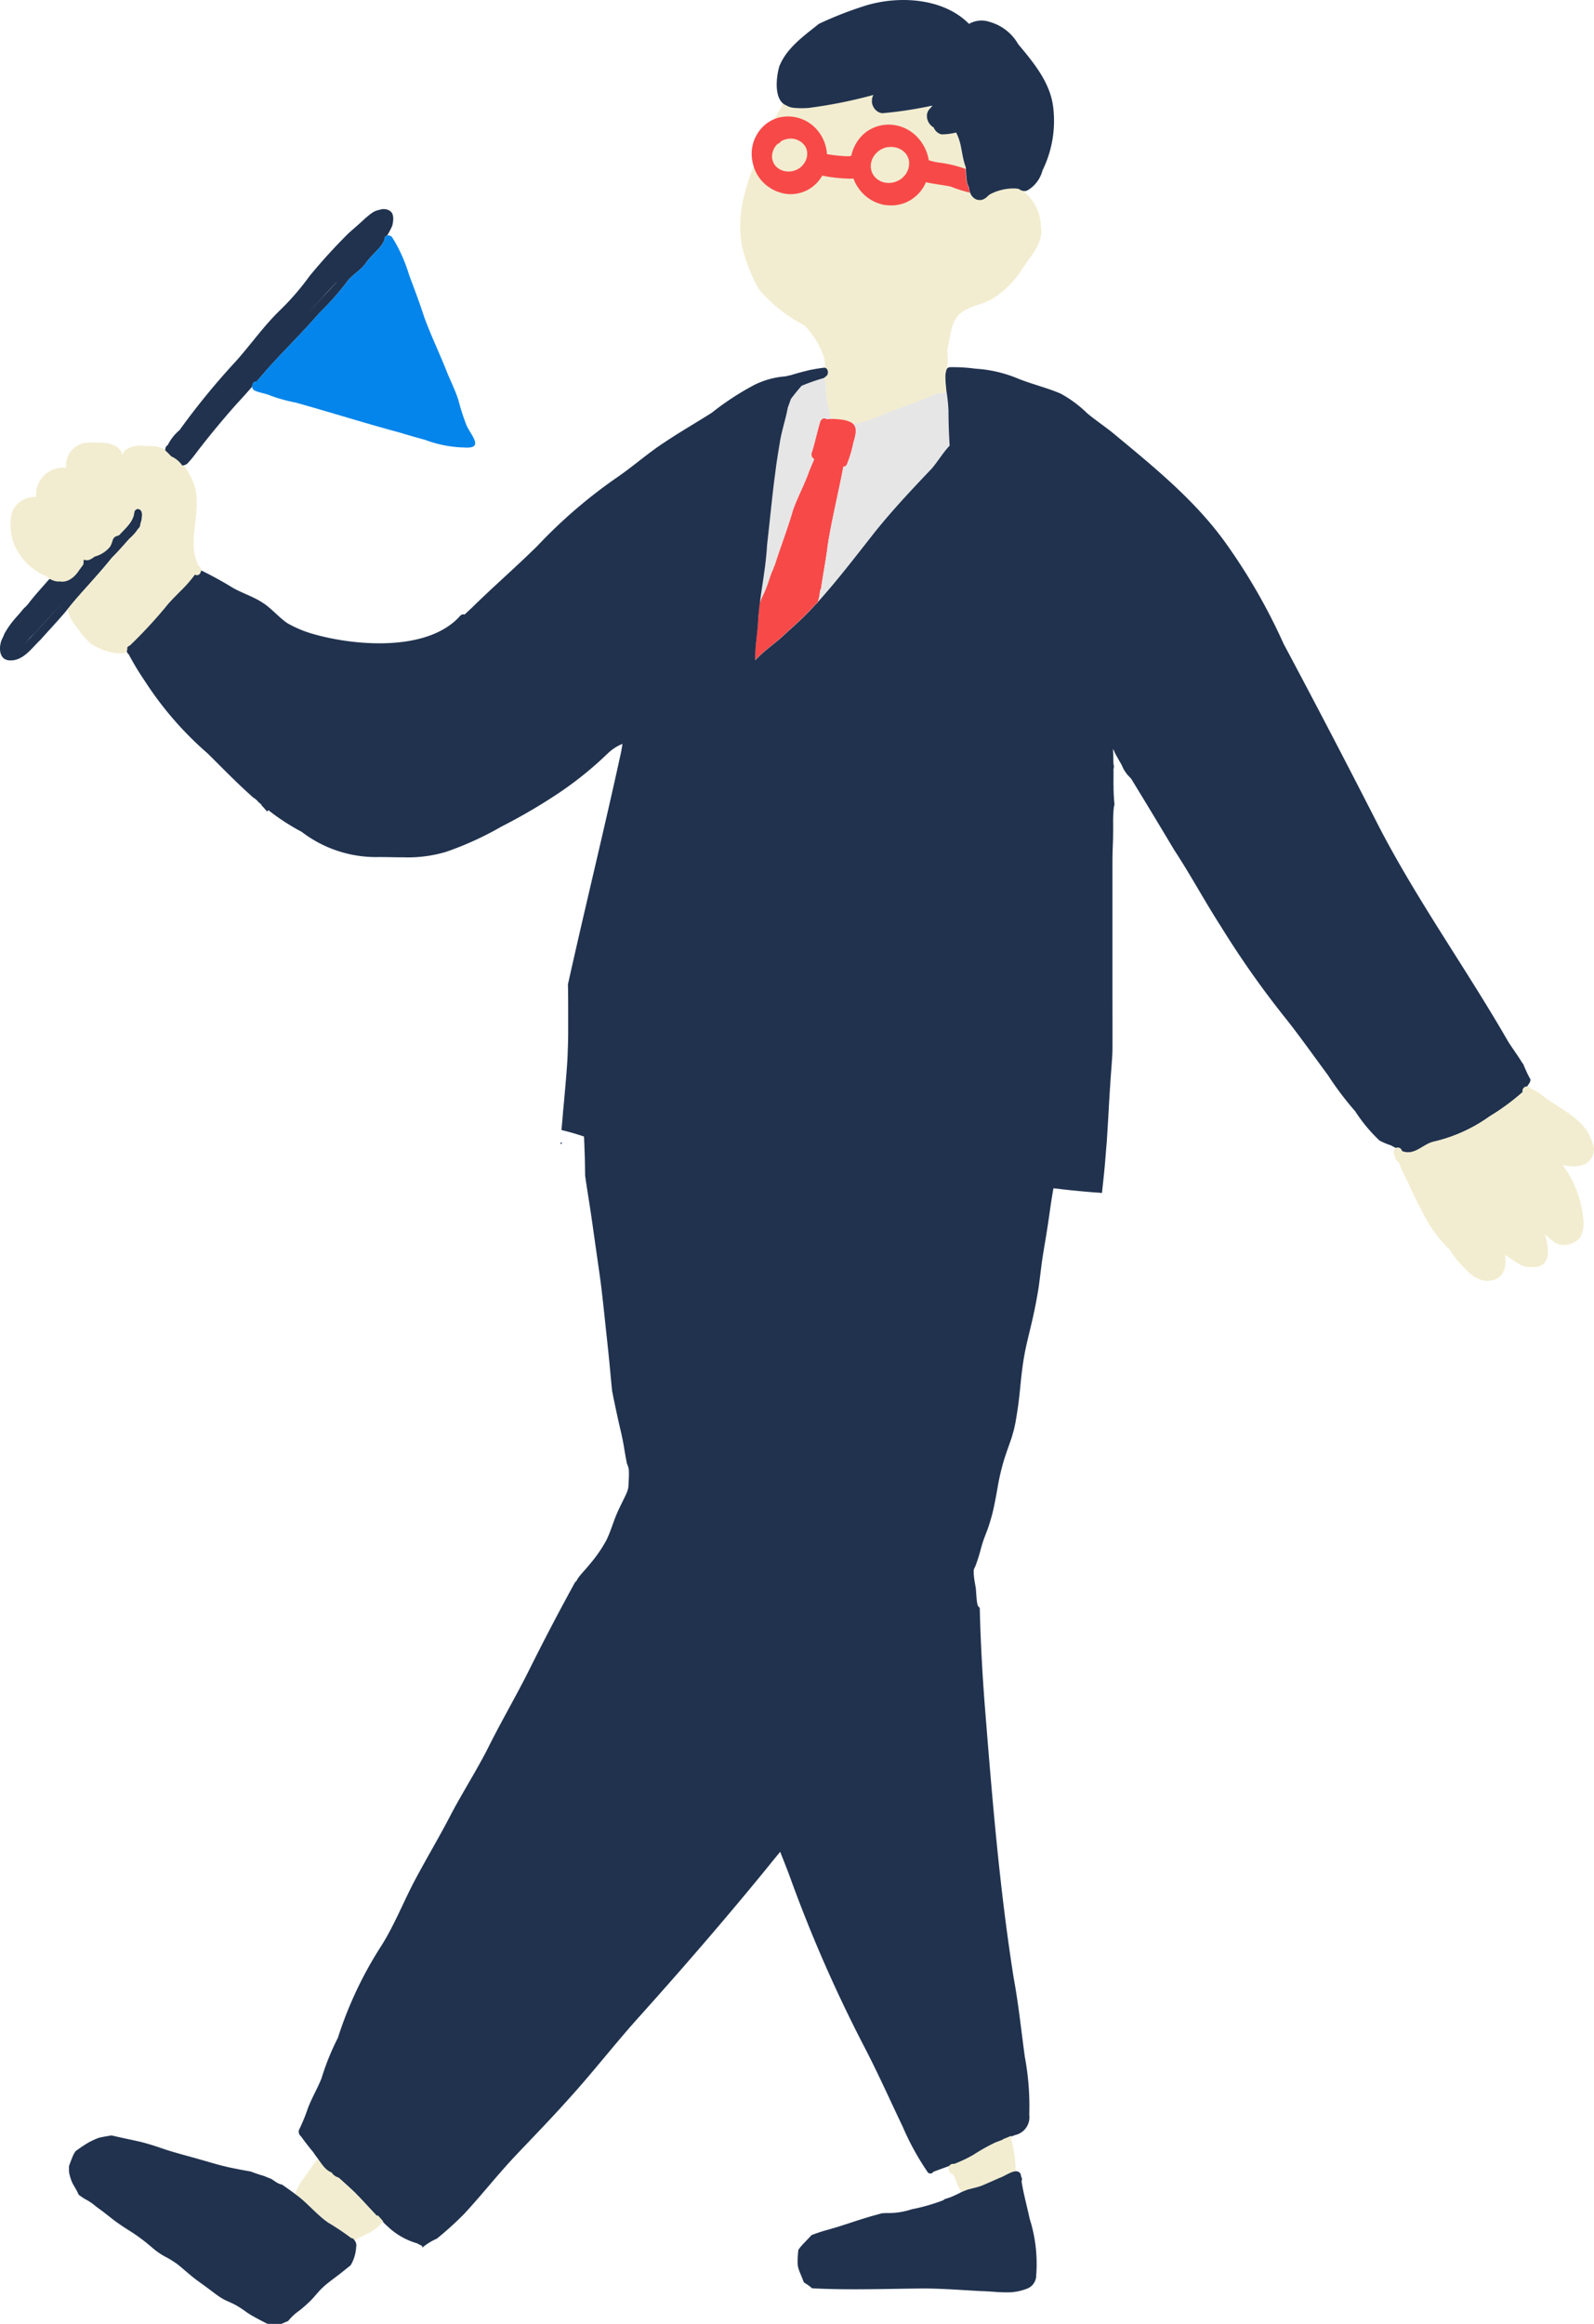
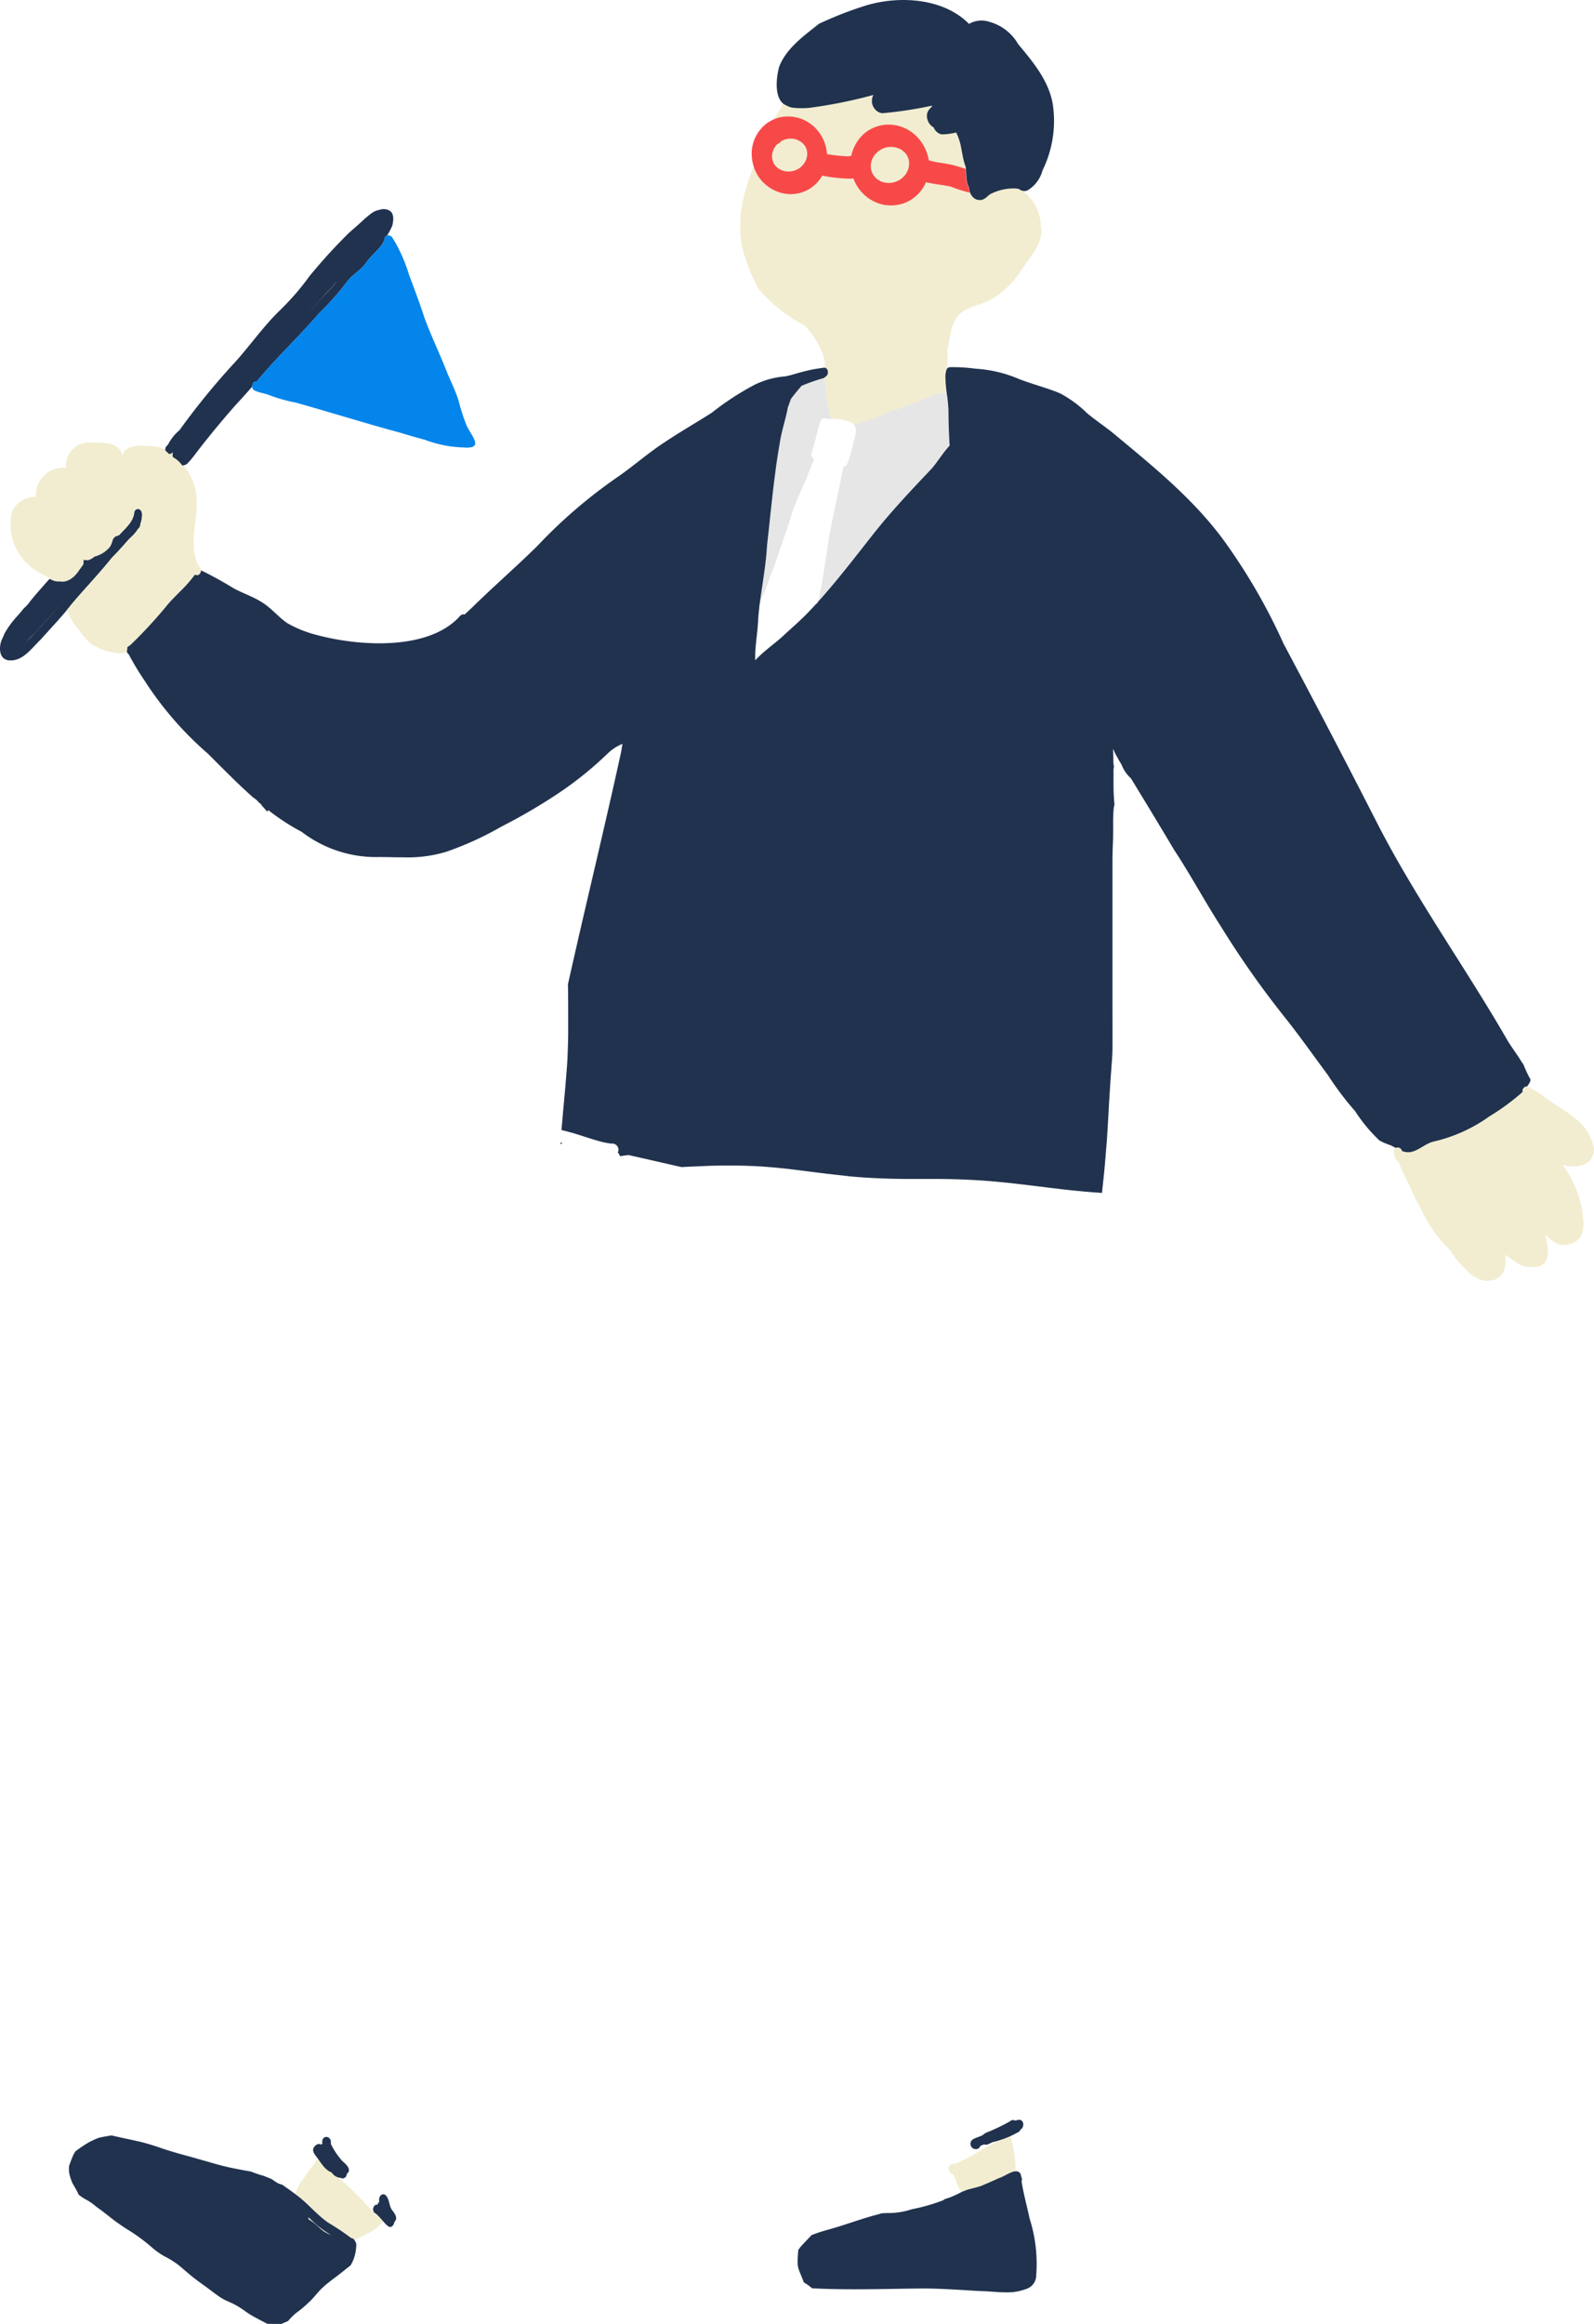
<svg xmlns="http://www.w3.org/2000/svg" width="120.823" height="176.058" viewBox="0 0 120.823 176.058">
  <defs>
    <clipPath id="a">
      <rect width="120.823" height="176.058" fill="none" />
    </clipPath>
  </defs>
  <g transform="translate(0.001 0)">
    <g transform="translate(-0.001 0)" clip-path="url(#a)">
      <path d="M59.39,29.677c-.167-.007-.335-.02-.5-.035-.8-.074-1.6-.223-2.386-.351a1.175,1.175,0,0,1-.62-.6h0a.436.436,0,0,1-.024-.052h0l.007-.013.007-.01h0c-.009-.085-.018-.168-.026-.252a1.613,1.613,0,0,0-.043-.343.347.347,0,0,0-.069-.135h0c0-.042,0-.085,0-.127a.284.284,0,0,0,.045-.038.256.256,0,0,0,.039-.047.281.281,0,0,0,.081-.055.413.413,0,0,0,.008-.54.262.262,0,0,0-.149-.08,2.487,2.487,0,0,0-.131-1.011A6.61,6.61,0,0,0,54.241,23.8a11.556,11.556,0,0,1-3.5-2.775,13.8,13.8,0,0,1-1.254-3.206,9.082,9.082,0,0,1,.15-3.8,15.409,15.409,0,0,1,.75-2.321c.335-.845.711-1.673,1.043-2.523.139-.243.315-.634.523-1.038v0a6.113,6.113,0,0,1,.533-.883.754.754,0,0,1,.086-.319.647.647,0,0,0,.053.044.875.875,0,0,0,.183.111h0l.015,0a1.333,1.333,0,0,0,.479.183,6.207,6.207,0,0,0,1.248.023,36.049,36.049,0,0,0,4.9-.982h0a.86.86,0,0,0-.051.1.411.411,0,0,0-.019.052.893.893,0,0,0-.03.108.913.913,0,0,0-.014.11h0c0,.018,0,.038,0,.056a.91.91,0,0,0,.024.207,1.016,1.016,0,0,0,.257.482.843.843,0,0,0,.52.263,30.917,30.917,0,0,0,3.477-.512l.2.074h0c-.022.023-.043.043-.064.066l-.011.011a.8.8,0,0,1,.091-.07h0a.762.762,0,0,0-.322.512v0c0,.014,0,.03-.007.044v0c0,.015,0,.031,0,.045h0v.049a.9.9,0,0,0,.023.2.949.949,0,0,0,.065.2.987.987,0,0,0,.171.262.933.933,0,0,0,.177.151c.022.015.044.028.067.041h0c.008.017.017.034.026.05a.366.366,0,0,0,.023.041.945.945,0,0,0,.153.2.766.766,0,0,0,.155.123.7.7,0,0,0,.233.1,4.475,4.475,0,0,0,1.112-.14,4,4,0,0,1,.372,1.121c.045.223.084.447.13.67a5.128,5.128,0,0,0,.223.819v0c.008.051.015.1.02.157a9.079,9.079,0,0,0,.075.98,1.593,1.593,0,0,0,.043.165c.009.026.019.053.03.078s.023.051.035.076l.013.02c.009.017.019.034.03.051h0a1.61,1.61,0,0,0,.02.166l.01.052h0c0,.016.009.034.013.051h0l.014.051h0c0,.017.01.034.016.05h0l.017.05h0a1.053,1.053,0,0,0,.073.158.863.863,0,0,0,.094.134h0a1.466,1.466,0,0,0,.031.153c.022-.019.04-.038.06-.058a.692.692,0,0,0,.152.1h0a.748.748,0,0,0,.5.053,1.016,1.016,0,0,0,.408-.259,1.088,1.088,0,0,1,.367-.244,3.833,3.833,0,0,1,1.792-.354.987.987,0,0,0,.2.023.638.638,0,0,0,.121.081h0a.64.64,0,0,0,.134.056h0a3.46,3.46,0,0,1,1.443,2.745c.239,1.305-.857,2.311-1.483,3.332a7.149,7.149,0,0,1-2.2,2.159,5.692,5.692,0,0,1-1.064.445,4.619,4.619,0,0,0-1.26.575c-.827.631-.835,1.773-1.052,2.7-.019.066-.038.13-.058.194v0c-.053.169-.115.334-.182.5-.175.435-.382.86-.547,1.3a2.423,2.423,0,0,1-.169.293h0a1.165,1.165,0,0,1-.067.1,2.9,2.9,0,0,1-.335.391h0c-.08.08-.165.157-.252.229h0a3.917,3.917,0,0,1-.323.236,4.982,4.982,0,0,1-.713.389,6.446,6.446,0,0,1-.654.247,6.336,6.336,0,0,1-1.946.28c-.15,0-.3,0-.451-.011" transform="translate(6.755 0.866)" fill="#f2edd0" />
      <path d="M66.852,15.079h0a.746.746,0,0,1-.153-.1.64.64,0,0,1-.09-.094h0a.749.749,0,0,1-.094-.134,1.04,1.04,0,0,1-.073-.157h0l-.017-.049h0l-.017-.05h0l-.014-.05h0c0-.017-.008-.034-.013-.051h0l-.01-.052h0a1.6,1.6,0,0,1-.02-.167c-.01-.017-.02-.035-.03-.052l-.013-.02a1.218,1.218,0,0,1-.065-.153h0l-.024-.084c-.007-.026-.014-.053-.018-.082h0a9.06,9.06,0,0,1-.075-.979v0c-.006-.052-.013-.106-.02-.157a5.193,5.193,0,0,1-.223-.819c-.045-.223-.084-.448-.13-.67a4,4,0,0,0-.372-1.121v0a4.469,4.469,0,0,1-1.112.14.767.767,0,0,1-.232-.094.884.884,0,0,1-.155-.123.952.952,0,0,1-.154-.2A.461.461,0,0,1,63.7,9.7c-.009-.017-.017-.033-.025-.05v0h0c-.023-.011-.044-.025-.066-.039a.945.945,0,0,1-.177-.152.971.971,0,0,1-.171-.26A1,1,0,0,1,63.19,9a.913.913,0,0,1-.023-.2v-.05c0-.015,0-.03,0-.045v0c0-.014,0-.03.007-.044v0a.768.768,0,0,1,.318-.512h0l.017-.013c-.012,0-.019.008-.022.013a.452.452,0,0,0-.078.059l-.013.01c.024-.025.049-.05.074-.077h0c.036-.044.077-.089.118-.139-.106.023-.215.045-.324.064a30.82,30.82,0,0,1-3.476.512.849.849,0,0,1-.518-.26,1.032,1.032,0,0,1-.258-.483A.978.978,0,0,1,59,7.618c0-.018,0-.036,0-.056h0a.893.893,0,0,1,.014-.109.648.648,0,0,1,.03-.109c.006-.017.011-.034.019-.052a.759.759,0,0,1,.05-.1v0a35.911,35.911,0,0,1-4.9.983,6.277,6.277,0,0,1-1.247-.02,1.335,1.335,0,0,1-.479-.184h0l-.015,0a.979.979,0,0,1-.183-.11c-.018-.014-.036-.03-.055-.044h0v0c-.649-.587-.47-2.06-.255-2.791.558-1.4,1.865-2.306,3-3.22A27.885,27.885,0,0,1,58.6.4c2.522-.747,5.845-.536,7.759,1.411a1.881,1.881,0,0,1,1.575-.147,3.6,3.6,0,0,1,2.152,1.684c1.126,1.343,2.363,2.827,2.63,4.608a8.509,8.509,0,0,1-.789,4.958,2.47,2.47,0,0,1-1.123,1.5,1.5,1.5,0,0,1-.156.057.675.675,0,0,1-.276-.031.751.751,0,0,1-.135-.056h0a.7.7,0,0,1-.121-.082.913.913,0,0,1-.2-.023,3.834,3.834,0,0,0-1.792.355,1.091,1.091,0,0,0-.367.243,1.015,1.015,0,0,1-.408.259.923.923,0,0,1-.181.019.711.711,0,0,1-.316-.072" transform="translate(7.092 0)" fill="#20324e" />
      <path d="M52.843,9.46a2.374,2.374,0,0,0-.243.059,2.437,2.437,0,0,0-.23.1.181.181,0,0,0-.034.02.767.767,0,0,1-.077.086.69.69,0,0,1-.2.13.7.7,0,0,0-.051.05c-.049.057-.1.117-.141.182s-.061.107-.089.163a1.951,1.951,0,0,0-.075.194c-.014.057-.026.115-.036.173s-.01.106-.014.159,0,.1.008.146.019.1.03.156l.035.11c.016.038.033.075.052.113s.038.065.057.1.069.089.107.135.065.063.1.093.077.06.116.088.075.047.115.068c.072.033.144.063.219.09a1.584,1.584,0,0,0,.2.044c.069.007.136.011.2.016s.153-.009.231-.018.164-.038.246-.06a2.341,2.341,0,0,0,.232-.1c.066-.04.13-.081.193-.126a2.258,2.258,0,0,0,.169-.16,2.337,2.337,0,0,0,.153-.2c.031-.051.057-.1.084-.151s.047-.118.067-.179.028-.123.041-.185c0-.039.01-.078.011-.118,0-.06,0-.121-.007-.181-.007-.036-.011-.075-.017-.111s-.028-.1-.044-.144-.03-.074-.047-.108-.051-.089-.081-.133-.055-.07-.082-.1-.078-.076-.118-.114-.075-.056-.113-.081c-.055-.033-.108-.064-.164-.093L53.5,9.507c-.07-.018-.139-.035-.208-.051s-.143-.014-.214-.016a2.113,2.113,0,0,0-.238.019m7.623.617a1.967,1.967,0,0,0-.3.073c-.04.015-.081.032-.118.049s-.08.036-.117.056c-.057.033-.111.072-.172.106-.02.015-.041.031-.06.048-.06.052-.118.107-.174.165s-.11.139-.16.209-.066.117-.1.179-.051.133-.074.2c-.013.052-.025.108-.036.163s-.01.118-.015.181,0,.1.006.153.015.1.026.151.033.113.051.169l.056.126c.025.04.049.082.075.119s.066.085.1.127.083.082.126.122.081.06.125.091.11.065.169.1.114.045.173.066.144.038.217.052a2.4,2.4,0,0,0,.256.017c.08,0,.159-.009.241-.02s.169-.039.252-.064a2.482,2.482,0,0,0,.262-.119,2.162,2.162,0,0,0,.207-.136c.064-.057.125-.114.185-.175a2.262,2.262,0,0,0,.155-.2c.038-.061.072-.125.1-.188s.05-.127.072-.191.027-.126.039-.189a1.655,1.655,0,0,0,.013-.167c0-.047,0-.093,0-.142s-.017-.1-.025-.157-.034-.115-.055-.169c-.015-.035-.032-.07-.048-.106s-.056-.1-.085-.142-.064-.084-.1-.126-.073-.068-.109-.1-.1-.076-.152-.114-.1-.056-.149-.082a1.836,1.836,0,0,0-.2-.076c-.066-.017-.136-.033-.2-.045s-.165-.018-.248-.02a1.727,1.727,0,0,0-.215.017m-.142,4.4a3.124,3.124,0,0,1-1.6-.725,3.273,3.273,0,0,1-.894-1.3c-.1.009-.191.014-.263.014a11.968,11.968,0,0,1-2.1-.232,2.8,2.8,0,0,1-1.122,1.093c-.05.027-.1.05-.153.074a2.768,2.768,0,0,1-1.527.207,3.083,3.083,0,0,1-1.6-.791,2.93,2.93,0,0,1-.8-1.3,3.22,3.22,0,0,1-.132-.665,2.881,2.881,0,0,1,1.209-2.634.691.691,0,0,1,.067-.04,2.684,2.684,0,0,1,.423-.223,2.442,2.442,0,0,1,.454-.142,2.9,2.9,0,0,1,2.607.761,3.093,3.093,0,0,1,.932,2.032c.022,0,.043.007.065.01a11.551,11.551,0,0,0,1.477.152c.059,0,.121,0,.18-.011a.6.6,0,0,1,.123-.027,3.146,3.146,0,0,1,.68-1.38,3.066,3.066,0,0,1,.446-.422.7.7,0,0,1,.082-.057,2.907,2.907,0,0,1,1.354-.489,2.973,2.973,0,0,1,1.882.468,3.131,3.131,0,0,1,.337.252,3.318,3.318,0,0,1,1.09,1.964,4.182,4.182,0,0,0,.841.189,8.83,8.83,0,0,1,1.958.478,8.779,8.779,0,0,0,.075.98.709.709,0,0,0,.019.082l.024.083a1.037,1.037,0,0,0,.066.155.066.066,0,0,0,.013.02c.009.017.018.034.03.051a1.6,1.6,0,0,0,.02.167l.01.052v0l.014.051v0l.014.05h0c.006.017.011.034.018.05h0c.006.017.011.033.018.05h0a10.391,10.391,0,0,1-1.451-.458c-.623-.136-1.26-.185-1.883-.332a2.841,2.841,0,0,1-.358.621,2.941,2.941,0,0,1-1.043.856c-.035.018-.072.034-.109.051A2.793,2.793,0,0,1,60.7,14.5a2.72,2.72,0,0,1-.374-.025" transform="translate(6.866 1.061)" fill="#f84949" />
      <path d="M55.439,28.183q-.031-.125-.051-.249c-.008-.043-.015-.085-.02-.128a10.294,10.294,0,0,1-.326-1.693.3.3,0,0,1,.009-.1.192.192,0,0,1,.01-.036.233.233,0,0,1,.014-.03h0a.1.1,0,0,1,.014-.024c0,.026,0,.052.009.078a11.849,11.849,0,0,0,.408,2.18Z" transform="translate(7.539 3.551)" fill="#e6e6e6" />
      <path d="M56.876,28.506a23.349,23.349,0,0,1,2.892-1.063c1.089-.4,2.182-.788,3.277-1.157-.083.04-.167.078-.251.116-.11.05-.219.1-.33.144-.07.031-.142.06-.214.089s-.153.064-.23.093l-.148.059-.243.093c-.217.083-.435.163-.654.242l-.3.11-.639.233-.225.084c-.113.042-.225.084-.337.127l-.2.081-.24.1a.2.2,0,0,0-.028.013c-.09.036-.179.074-.267.111-.2.073-.395.149-.595.219-.158.057-.317.11-.476.158a5.244,5.244,0,0,1-.51.13c-.077.014-.155.027-.233.038l-.023,0-.02-.02" transform="translate(7.79 3.601)" fill="#e6e6e6" />
      <path d="M62.463,26.272q.067-.024.133-.044a1.165,1.165,0,0,1,.249-.171l.006,0a.664.664,0,0,1,.064-.032h0a2.038,2.038,0,0,1,.219-.085l.023-.007c.009.069.016.139.025.207l-.016.007-.032.013c-.02.008-.043.015-.064.02l-.033.008h0a.792.792,0,0,1-.078.017c-.022,0-.044.007-.066.01l-.058.006-.034,0-.049,0h-.026a1.962,1.962,0,0,1-.244.047h-.018" transform="translate(8.555 3.552)" fill="#e6e6e6" />
      <path d="M56.252,28.278l-.1-.014c-.213-.014-.43-.036-.645-.04H55.44q-.031-.125-.051-.249c-.009-.043-.015-.085-.022-.127a10.462,10.462,0,0,1-.326-1.693.386.386,0,0,1,.009-.1l.011-.036a.136.136,0,0,1,.013-.03.107.107,0,0,1,.014-.025h0c.158-.26.665-.254.682.128.075-.39.455-.7.662-.216a.3.3,0,0,1,.416.232c.185-.2.54-.308.659.008a.289.289,0,0,1,.119.052.328.328,0,0,1,.109.155c.2-.1.5-.233.653,0a.311.311,0,0,1,.442.182l.008.03c.063.218-.075.37-.232.5-.066.052-.134.1-.194.147-.2.15-.39.3-.582.46-.012.31-.371.423-.571.608a.934.934,0,0,1-.316.224,2.3,2.3,0,0,0-.691-.193" transform="translate(7.539 3.511)" fill="#f2edd0" />
      <path d="M56.984,28.946a.868.868,0,0,0-.184-.124,2.311,2.311,0,0,0-.692-.194l.094-.044a.37.37,0,0,1,.256-.356,1.874,1.874,0,0,0,.192-.076,10.164,10.164,0,0,0,1.31-.8c.067-.044.134-.09.2-.133.176-.117.354-.233.525-.357.124-.089.246-.181.362-.28a.545.545,0,0,1,.325-.164c.325-.014.441.409.257.634a7.942,7.942,0,0,0,.906-.337c.275-.136.757-.449.923-.017.266-.09.522-.2.775-.31.106-.047.21-.094.315-.142l.222-.1.034-.131c.051-.2.1-.4.139-.595s.08-.4.11-.6l.007-.045c.028-.18.056-.409.242-.482.056-.254.1-.485.142-.734.024-.148.034-.332.169-.425a.252.252,0,0,1,.092-.047.339.339,0,0,1,.373.235c.011.036.02.074.028.11a3.583,3.583,0,0,1-.026,1.355l-.022.04a1.582,1.582,0,0,0-.088.633,4.334,4.334,0,0,0-.047.564.379.379,0,0,1-.135.4h0a.291.291,0,0,1-.063.031l-.007,0c-.045.019-.089.044-.138.061-.094.05-.191.1-.287.146l-.141.068h0c-.083.04-.167.078-.251.116-.11.05-.219.1-.33.144-.07.031-.142.06-.214.089s-.153.064-.23.093l-.148.059-.243.093c-.217.083-.435.163-.654.242l-.3.11-.639.233-.225.084c-.113.042-.225.084-.337.127l-.2.081-.24.1a.2.2,0,0,0-.028.013c-.09.036-.179.074-.267.111-.2.073-.395.149-.595.219-.158.057-.316.11-.476.158a5.242,5.242,0,0,1-.511.13c-.077.014-.155.027-.233.038l-.023,0-.02-.02" transform="translate(7.685 3.161)" fill="#f2edd0" />
      <path d="M61.829,26.551c-.252.018-.347-.157-.341-.356a.542.542,0,0,1,.008-.1.685.685,0,0,1,.149-.332c.126-.179.348-.554.561-.633a.2.2,0,0,1,.179.015h0a.3.3,0,0,1,.086.086.648.648,0,0,1,.069.126.4.4,0,0,1-.1.7.584.584,0,0,0-.078.073c-.139.163-.243.42-.459.42a.3.3,0,0,1-.068-.008" transform="translate(8.422 3.441)" fill="#f2edd0" />
      <path d="M62.5,26.664h0a.171.171,0,0,1-.041-.007.211.211,0,0,1-.082-.045.354.354,0,0,1-.117-.189c-.057-.233.107-.523.049-.771a.326.326,0,0,0,0-.033c-.007-.061-.013-.124-.019-.185h0c-.023-.217-.047-.44-.061-.664a4.363,4.363,0,0,1,.041-1.126.5.5,0,0,0,0-.124c-.05-.219.177-.488.4-.38a.4.4,0,0,1,.2-.059.371.371,0,0,1,.229.619,1.913,1.913,0,0,0-.009.227,4.847,4.847,0,0,0,.134.895,1.6,1.6,0,0,0-.089.633c0,.1,0,.2.012.309a.438.438,0,0,0,.007.122q.017.208.041.423v.015c.009.069.016.139.025.207l-.016.007-.032.013c-.02.008-.043.015-.064.02l-.033.008h0A.8.8,0,0,1,63,26.6c-.022,0-.044.007-.066.01l-.058.006-.034,0-.049,0h-.026a2.194,2.194,0,0,1-.244.047H62.5" transform="translate(8.52 3.162)" fill="#f2edd0" />
-       <path d="M50.565,43.1c.02-.281.049-.563.082-.844a1.7,1.7,0,0,1,.04-.327c0-.018.007-.036.009-.055.1-.385.327-.711.454-1.087.218-.5.324-1.024.567-1.507l.011-.016a.378.378,0,0,1,.076-.214c.023-.056.041-.109.059-.166.434-1.354.95-2.68,1.345-4.048.363-1.029.894-1.982,1.248-3.013.115-.28.236-.556.357-.832a.44.44,0,0,1-.06-.069.407.407,0,0,1-.1-.511l0-.007c.225-.7.365-1.427.578-2.133.077-.4.366-.473.534-.331a2.2,2.2,0,0,1,.313-.023h.065c.216,0,.433.025.646.039l.1.014a2.292,2.292,0,0,1,.691.194.849.849,0,0,1,.185.124l.02.02c.281.28.214.725,0,1.427a8.937,8.937,0,0,1-.49,1.638.288.288,0,0,1-.181.155.5.5,0,0,1-.084.019c-.373,1.962-.857,3.908-1.178,5.88-.128,1.093-.348,2.174-.5,3.256a.477.477,0,0,1-.092.238c0,.146-.033.3-.049.424a1.8,1.8,0,0,1-.111.421c-.009.018-.019.036-.03.053s-.023.032-.034.047a.3.3,0,0,1-.089.068h0c-.1.107-.194.213-.293.318s-.2.211-.3.316l-.061.063c-.073.077-.149.152-.225.226-.056.057-.111.111-.168.165-.351.337-.715.661-1.077.988-.086.078-.172.157-.258.238s-.172.158-.257.239c-.574.5-1.2.945-1.741,1.479-.078.075-.153.153-.227.234-.04-1.038.191-2.066.221-3.1" transform="translate(6.895 3.818)" fill="#f84949" />
      <path d="M54.642,41.586c.016-.127.044-.277.049-.424a.478.478,0,0,0,.092-.238c.152-1.084.372-2.164.5-3.256.321-1.973.8-3.918,1.178-5.882a.5.5,0,0,0,.084-.017.293.293,0,0,0,.181-.156,8.936,8.936,0,0,0,.49-1.638c.216-.7.283-1.147,0-1.427l.022,0c.078-.01.157-.024.234-.039a5.216,5.216,0,0,0,.509-.128c.16-.048.319-.1.478-.158.2-.072.4-.148.595-.219.089-.039.177-.076.267-.113l.028-.013.24-.1.2-.081.337-.127.224-.084.64-.233.3-.109q.327-.119.655-.242l.242-.094.149-.058.23-.093.213-.089c.11-.047.221-.1.33-.144.084-.038.168-.077.251-.116h0l.183-.061h0a1.468,1.468,0,0,0,.262-.045h.027l.048,0,.035,0c.019,0,.038,0,.057-.007a.635.635,0,0,0,.067-.009c.026,0,.053-.01.078-.017h0l.033-.008c.02-.007.042-.013.064-.02l.031-.013.017-.007a12.835,12.835,0,0,1,.144,1.411c0,.886.033,1.769.089,2.651-.051.053-.1.107-.148.161-.068.08-.135.16-.2.242h0c-.084.107-.166.216-.247.326-.04.055-.081.109-.121.166-.16.221-.318.443-.489.657-.043.053-.085.107-.13.159l-.581.613c-.193.2-.388.41-.58.616-1.159,1.234-2.3,2.491-3.345,3.824-.675.856-1.344,1.717-2.026,2.567q-.384.478-.774.951c-.175.209-.35.418-.526.625l-.267.31q-.268.309-.542.612a1.8,1.8,0,0,0,.111-.421" transform="translate(7.469 3.577)" fill="#e6e6e6" />
      <path d="M50.921,40.348c.026-.185.053-.37.078-.555s.049-.372.073-.557.042-.372.06-.558c.028-.279.051-.558.066-.84.131-1.121.244-2.244.367-3.365l.055-.482c.036-.321.074-.639.113-.96s.081-.641.125-.958.089-.64.139-.958.1-.637.157-.953c.023-.166.052-.331.086-.5.023-.11.047-.221.073-.329.039-.167.081-.331.124-.5l.136-.529c.03-.118.059-.235.086-.355.042-.176.08-.352.111-.53.08-.217.164-.433.234-.651.1-.13.2-.259.3-.387.068-.084.136-.169.206-.254l.213-.249.092-.106a13.753,13.753,0,0,1,1.592-.562.416.416,0,0,0,.077-.022c0,.017.007.034.01.053a.233.233,0,0,1,.05.044.858.858,0,0,1,.114.478c.008.084.017.167.026.252h0a.178.178,0,0,0-.014.024v0a.116.116,0,0,0-.013.03.152.152,0,0,0-.011.036.291.291,0,0,0-.009.1A10.249,10.249,0,0,0,55.97,27.9c.006.044.013.085.02.128.014.083.032.167.051.249a2.212,2.212,0,0,0-.313.023c-.167-.14-.456-.069-.533.331-.213.706-.352,1.43-.579,2.133v.008a.4.4,0,0,0,.1.509.5.5,0,0,0,.059.07c-.121.275-.241.553-.356.831-.356,1.032-.887,1.985-1.25,3.013-.393,1.369-.911,2.695-1.344,4.048-.019.057-.038.111-.059.167a.373.373,0,0,0-.076.214l-.011.015c-.244.482-.35,1.008-.567,1.508-.127.376-.354.7-.454,1.088l-.01.052c.082-.649.183-1.3.277-1.944" transform="translate(6.937 3.451)" fill="#e6e6e6" />
      <path d="M9.007,34.03a.341.341,0,0,1,.043-.048.182.182,0,0,1,.034-.026l.019-.013c.01,0,.02-.01.031-.014a.135.135,0,0,1,.025-.009l.034-.007.031,0a.339.339,0,0,1,.047,0,.388.388,0,0,1,.11.047l.025.019a.331.331,0,0,1,.051.055l.017.024.016.031c.006.01.009.019.014.03a.593.593,0,0,1,.02.064l.006.028.006.028a.332.332,0,0,1-.069.008,1.8,1.8,0,0,1-.459-.219" transform="translate(1.234 4.645)" fill="#f2edd0" />
      <path d="M4.1,39.25l-.034,0a2.419,2.419,0,0,1-.377-.044l.028-.033.008-.008.03-.035c.04-.044.081-.091.125-.134l.02-.022.02-.019.019-.019a.886.886,0,0,1,.177-.131.139.139,0,0,1,.027-.011l.022-.008a.174.174,0,0,1,.056-.014.141.141,0,0,1,.031,0,.191.191,0,0,1,.1.03.2.2,0,0,1,.033.024A.456.456,0,0,1,4.509,39l.016-.024.017-.023a.581.581,0,0,1,.113-.111.19.19,0,0,1,.033-.023.053.053,0,0,1,.018-.011l.045-.025.013-.006.018-.007.025-.008.027-.006a.073.073,0,0,1,.023,0l.03,0a.222.222,0,0,1,.122.034l.016.01a.109.109,0,0,1,.018.014l.022.022a.159.159,0,0,1,.024.03.268.268,0,0,1,.023.035c.11-.1.217-.211.318-.323.028-.031.055-.061.081-.093s.052-.06.078-.092.061-.078.09-.119.039-.052.056-.078.047-.068.067-.1c.052-.216-.023-.429.143-.589.179-.185.424-.05.525.144a5.2,5.2,0,0,0,1.045-1.082.577.577,0,0,1,.173-.238c.151-.108.35-.083.454-.255.122-.139.271-.113.406-.207.453-.506,1.066-.994,1.121-1.711a.381.381,0,0,1,.044-.1c.006.017.011.033.016.05a1.65,1.65,0,0,1-.027.628A2.06,2.06,0,0,1,8.42,36.187c-.049.015-.1.028-.15.04-.035.081-.074.16-.114.24h0a2.43,2.43,0,0,1-.972,1.07,1.328,1.328,0,0,1-1.036.075,2.519,2.519,0,0,1-1,1.358,1.819,1.819,0,0,1-.274.148h0a1.78,1.78,0,0,1-.175.064,1.62,1.62,0,0,1-.483.074c-.036,0-.075,0-.113,0" transform="translate(0.506 4.663)" fill="#f2edd0" />
      <path d="M4.317,40.279a.289.289,0,0,1-.011-.042c-.043-.151-.081-.306-.113-.46-.024-.117-.045-.234-.064-.354a7.373,7.373,0,0,1-.075-.741c0-.118-.008-.236-.007-.354a.669.669,0,0,1,.025-.094l.026-.013.022-.008a.265.265,0,0,1,.056-.014.15.15,0,0,1,.032,0,.2.2,0,0,1,.1.028.22.22,0,0,1,.033.024.449.449,0,0,1,.117.179l.017-.025.016-.023a.587.587,0,0,1,.114-.111.338.338,0,0,1,.033-.023l.017-.011a.439.439,0,0,1,.045-.024l.013-.006a.433.433,0,0,1-.067.373l0,.033.007.1c.011.157.027.314.048.47h0c.023.166.05.331.084.495l.014.066a6.568,6.568,0,0,0,.179.669l-.166.2c-.09.114-.18.226-.273.337a6.515,6.515,0,0,1-.225-.664" transform="translate(0.554 5.232)" fill="#f2edd0" />
      <path d="M1.015,42.848c-.566-.252-.18-.922.3-1.509.083-.1.168-.2.251-.3s.164-.181.238-.262l.217-.234C2.5,39.9,3.059,39.312,3.584,38.7a.27.27,0,0,1,.424.04c.027-.03.057-.065.09-.1a.392.392,0,0,1,.028-.033l.007-.009.031-.035c.039-.044.081-.091.124-.133A.209.209,0,0,1,4.31,38.4l.019-.018.02-.019a.78.78,0,0,1,.177-.131l.026-.013.023-.008a.235.235,0,0,1,.056-.014.134.134,0,0,1,.031,0,.2.2,0,0,1,.1.028l.033.024a.461.461,0,0,1,.116.179l.017-.025.016-.023a.587.587,0,0,1,.114-.111.339.339,0,0,1,.033-.023l.017-.011.045-.024.014-.006.018-.008.024-.007.027-.007.024,0h.03a.22.22,0,0,1,.122.033l.016.011a.063.063,0,0,1,.018.014c.007.007.015.013.022.02l.024.03a.284.284,0,0,1,.023.036l.008.013a.418.418,0,0,1,.031.065.571.571,0,0,1-.248.573c-.049.067-.1.136-.148.207h0a3.275,3.275,0,0,1-.513.595.781.781,0,0,1-.069.056,16.031,16.031,0,0,0-1.973,2.412c-.291.277-.58.67-1.007.7H1.592a1.543,1.543,0,0,1-.578-.1" transform="translate(0.1 5.23)" fill="#20324e" />
      <path d="M.578,44.856a.5.5,0,0,1-.406-.672.943.943,0,0,1,.039-.548c.032-.1.072-.192.109-.283a6.8,6.8,0,0,1,1.071-1.428L1.5,41.8c.05-.053.1-.114.144-.174a1.5,1.5,0,0,1,.238-.262.53.53,0,0,1,.2-.1c.466-.125.58.659.126.7-.3.346-.584.679-.877,1.026.314-.2.734-.707,1.124-.422.759-.806,1.441-1.666,2.216-2.45a.405.405,0,0,1,0-.1.936.936,0,0,1,.292-.471c.075-.082.155-.163.235-.241l.168-.164h0c.08-.075.158-.149.235-.225.11-.1.217-.211.317-.323q.043-.046.082-.092t.078-.092c.032-.04.061-.08.091-.121.019-.025.038-.051.056-.078s.045-.068.065-.1c.053-.215-.022-.428.144-.589.177-.184.424-.049.526.144A5.286,5.286,0,0,0,8,36.575a.541.541,0,0,1,.172-.238c.151-.109.351-.083.454-.255.121-.14.271-.114.4-.208.454-.506,1.068-.993,1.121-1.711a.362.362,0,0,1,.045-.1.206.206,0,0,1,.022-.033.334.334,0,0,1,.043-.047.257.257,0,0,1,.034-.027l.019-.011a.162.162,0,0,1,.032-.015.1.1,0,0,1,.024-.008l.035-.008h.03a.227.227,0,0,1,.048,0,.383.383,0,0,1,.11.047l.024.019a.253.253,0,0,1,.051.053l.017.025a.126.126,0,0,1,.016.03.149.149,0,0,1,.014.031.575.575,0,0,1,.02.063l.006.028.006.028v0a.433.433,0,0,1,.008.067c0,.023,0,.047,0,.069a2.108,2.108,0,0,1-.033.335,2.072,2.072,0,0,1-.1.35,2.239,2.239,0,0,1-.189.372,1.06,1.06,0,0,1-.063.1l0,.007c-.022.031-.045.063-.067.092l-.014.017c-.022.028-.045.058-.069.086l-.006.009-.075.084c-.025.027-.051.053-.077.081s-.068.069-.1.1l-.086.078q-.048.043-.1.082a6.463,6.463,0,0,1-.906.616,8.572,8.572,0,0,0-1.115,1.14,7.959,7.959,0,0,0-.941.893c-.276.3-.534.62-.811.915a.282.282,0,0,1-.2.085c-.156.169-.308.339-.464.508s-.324.357-.484.537c-.765.844-1.525,1.692-2.3,2.53-.038.03-.075.063-.111.1l-.009.009c-.089.082-.174.174-.258.268l0,0c-.435.493-.841,1.085-1.514,1.085-.028,0-.056,0-.083,0" transform="translate(0.02 4.645)" fill="#20324e" />
      <path d="M.575,45.271c-.724-.151-.663-1.184-.368-1.694l.023-.035a1.228,1.228,0,0,1,.282-.3.324.324,0,0,1,.516.36,1.518,1.518,0,0,0-.283.978c.165.007.287-.133.4-.273.169-.207.321-.415.573-.138.16-.161.319-.324.475-.488l0,0c.088-.09.173-.18.257-.268l.009-.009c.822-.87,1.614-1.766,2.4-2.67q.242-.278.483-.559c.779-.905,1.554-1.816,2.346-2.711.294-.333.592-.665.893-.993l.08-.076h0c.091-.09.179-.183.264-.279.35-.4.661-.828,1.048-1.194a1.328,1.328,0,0,1,.232-.272.228.228,0,0,1,.265-.015.372.372,0,0,1,.173.341.283.283,0,0,1,0,.053.3.3,0,0,1-.009.052.5.5,0,0,1-.133.232c-.011.011-.025.022-.038.032l0,0-.014.009c-.223.243-.435.485-.646.725-.429.487-.848.968-1.326,1.443-.615.772-1.28,1.507-1.936,2.244-.067.074-.133.147-.2.221-.271.3-.539.609-.8.918l-.167.2c-.089.114-.18.225-.272.337-.645.78-1.343,1.507-2.012,2.265-.673.632-1.292,1.586-2.284,1.586a1.543,1.543,0,0,1-.225-.016" transform="translate(0 4.739)" fill="#20324e" />
      <path d="M8.76,45.448a4.614,4.614,0,0,1-1.96-.714,6.224,6.224,0,0,1-1.005-1.159,3.381,3.381,0,0,1-.739-1.315c-.018-.042-.034-.083-.051-.124.093-.11.183-.223.273-.337.055-.066.11-.131.166-.2.263-.308.532-.614.8-.918l.2-.222c.657-.737,1.321-1.472,1.937-2.243.476-.476.9-.957,1.326-1.444.032-.026.064-.053.094-.082s.059-.052.086-.078.07-.068.1-.1l.076-.081c.026-.027.05-.056.074-.084l.008-.009c.024-.028.047-.058.069-.086l.013-.017c.023-.03.045-.061.067-.092l0-.007c.022-.031.042-.063.063-.1l0,0a.2.2,0,0,0,.038-.032.481.481,0,0,0,.133-.232.355.355,0,0,0,.01-.052c0-.018,0-.035,0-.053a2.186,2.186,0,0,0,.1-.35,2.249,2.249,0,0,0,.033-.335.69.69,0,0,0,0-.069.433.433,0,0,0-.007-.067v0l-.006-.028a.208.208,0,0,0-.007-.028.4.4,0,0,0-.019-.063.25.25,0,0,0-.014-.031.276.276,0,0,0-.017-.03l-.016-.025a.285.285,0,0,0-.051-.053.141.141,0,0,0-.026-.019.34.34,0,0,0-.109-.047.231.231,0,0,0-.047,0h-.031l-.034.008-.025.008a.19.19,0,0,0-.031.015l-.019.011a.37.37,0,0,0-.035.027.288.288,0,0,0-.042.048L10.1,34.6a.671.671,0,0,1,.027.066.413.413,0,0,0-.044.1c-.053.719-.667,1.205-1.121,1.711-.135.094-.284.068-.406.208-.1.172-.3.146-.454.255a.56.56,0,0,0-.172.238,5.262,5.262,0,0,1-1.046,1.081c-.1-.193-.347-.329-.525-.144-.166.161-.091.374-.143.589-.02.035-.043.07-.066.1s-.038.053-.056.078c-.03.042-.06.081-.091.121s-.051.061-.077.092l-.082.092c-.1.111-.208.218-.317.323A.384.384,0,0,0,5.5,39.48a.2.2,0,0,0-.023-.03.185.185,0,0,0-.023-.02.051.051,0,0,0-.018-.014L5.423,39.4a.224.224,0,0,0-.122-.034l-.031,0-.023,0a.12.12,0,0,0-.027.007L5.2,39.39l-.018.008-.013.006a.346.346,0,0,0-.045.024l-.018.011-.032.023a.587.587,0,0,0-.114.111l-.017.023-.016.025a.462.462,0,0,0-.117-.179.162.162,0,0,0-.033-.024.2.2,0,0,0-.1-.028.145.145,0,0,0-.031,0,.265.265,0,0,0-.056.014l-.022.008-.027.013a.775.775,0,0,0-.176.131.147.147,0,0,0-.02.018l-.02.019c-.007.008-.015.015-.02.023-.044.042-.085.089-.125.133l-.03.035-.007.008-.028.033A4.437,4.437,0,0,1,.963,37.166,4.108,4.108,0,0,1,.829,34.71a1.883,1.883,0,0,1,1.81-1.1A2.06,2.06,0,0,1,4.926,31.4a1.711,1.711,0,0,1,1.779-1.91c.8.023,1.912-.107,2.386.682a2.071,2.071,0,0,1,.093.276.92.92,0,0,1,.209-.383,2.018,2.018,0,0,1,1.517-.318c.194.009.387.018.567.009,1.571.1,3.046,1.99,3.274,3.46.338,1.856-.692,3.863.213,5.622a.345.345,0,0,1,.188.339c-.009.234-.207.46-.46.317-.653.928-1.6,1.64-2.292,2.545a35.131,35.131,0,0,1-2.653,2.84.294.294,0,0,0-.19.157.449.449,0,0,1-.038.251.273.273,0,0,1-.254.163H8.76" transform="translate(0.095 4.039)" fill="#f2edd0" />
      <path d="M4.211,39.317a1.23,1.23,0,0,1-.893-.263c-.209-.158-.5-.274-.572-.547-.2-.416.376-.781.546-.28.06.045.126.083.188.124l.066.047c.026-.506.5-.773.821-1.077.226-.193.532-.472.839-.287a2.079,2.079,0,0,1,.189-.307A.642.642,0,0,1,5.52,36.6c-.057-.28.244-.592.5-.363a.258.258,0,0,1,.283.055c.134.032.274.053.407.1.516-.293.542-1.022.59-1.554a.288.288,0,0,1,.546-.132c.831-.186.372,1.645.115,2a2.254,2.254,0,0,1-1.27.756.574.574,0,0,1-.712.2c-.167.722-.82,1.673-1.626,1.673a.972.972,0,0,1-.139-.01" transform="translate(0.37 4.731)" fill="#f2edd0" />
      <path d="M11.7,32.923l.017.02a.623.623,0,0,1-.113-.6c-.445.421-.828-.256-.392-.549a3.519,3.519,0,0,1,.886-1.123,55.186,55.186,0,0,1,4.3-5.249c1.1-1.239,2.058-2.6,3.241-3.762a19.69,19.69,0,0,0,2.323-2.672,42.7,42.7,0,0,1,2.966-3.251c.429-.379.857-.744,1.27-1.136.34-.272.712-.648,1.179-.606.351.03.424.424.462.711.126.791-.616,1.417-1.039,1.975a10.7,10.7,0,0,1-1.419,1.36c-1.339,1.33-2.609,2.732-3.869,4.137-1.728,1.9-3.5,3.751-5.086,5.776a26.141,26.141,0,0,1-2.7,2.919,13.474,13.474,0,0,1-1.16,1.475.608.608,0,0,1-.285.235c-.056.2-.19.45-.372.45a.3.3,0,0,1-.211-.113" transform="translate(1.509 1.917)" fill="#20324e" />
-       <path d="M12.141,31.018l.011.013a3.515,3.515,0,0,0-.744-.441.322.322,0,0,1-.294-.3.339.339,0,0,1,.317-.4.316.316,0,0,1,.541.23,1.936,1.936,0,0,1,.6.425.364.364,0,0,1-.227.581.291.291,0,0,1-.208-.1" transform="translate(1.522 4.081)" fill="#20324e" />
      <path d="M12.162,32.741c-.5-.53.393-1.279.686-1.718,1.835-2.377,3.718-4.709,5.743-6.931A14.06,14.06,0,0,1,20.54,21.8c.609-.777,1.221-1.549,1.825-2.327.324-.374.706-.691,1.041-1.054.244-.273.775-1.205,1.146-.692a.386.386,0,0,1-.088.484,3.521,3.521,0,0,0-.655.725c-.387.406-.808.777-1.171,1.2-.558.778-1.171,1.5-1.758,2.247a13.108,13.108,0,0,0-1.619,1.843,21.479,21.479,0,0,1-1.536,1.8c-.762.939-1.552,1.854-2.347,2.765-.885,1.21-1.856,2.358-2.738,3.569a.347.347,0,0,1-.3.449.3.3,0,0,1-.182-.066" transform="translate(1.645 2.407)" fill="#20324e" />
      <path d="M12.161,33.356h-.008a.312.312,0,0,1-.325-.316.4.4,0,0,1,.266-.43.378.378,0,0,1,.074-.008.3.3,0,0,1,.069.008c.042-.047.083-.092.123-.139l.085-.1.02-.025c.325-.377.629-.773.932-1.171l.008-.011.262-.339c.257-.332.52-.661.8-.973.922-1.135,1.965-2.242,2.924-3.321,1.456-1.758,3.085-3.362,4.629-5.043l0-.007c.2-.218.4-.439.6-.659.1-.1.2-.211.307-.318.293-.307.582-.62.868-.935a.422.422,0,0,0,.031-.033,7.8,7.8,0,0,1,.644-.817c.038-.042.076-.083.115-.123a5.958,5.958,0,0,1,.763-.679c.6-.7.921-1.062,1.517-1.72.222-.514.7-.961.725-1.533-.223-.123-.348.131-.549.148-.292,0-.395-.432-.2-.615a.816.816,0,0,1,.292-.2.874.874,0,0,1,.754.042c.4.216.314.782.226,1.155a6.9,6.9,0,0,1-.384.739.274.274,0,0,0-.173.143.426.426,0,0,0-.043.223c-.063.107-.124.215-.183.325-.366.5-.881.9-1.223,1.4-.363.529-.954.832-1.359,1.326A20.336,20.336,0,0,1,22.586,21.8c-1.205,1.392-2.514,2.687-3.758,4.043-.338.383-.67.77-1,1.155-.2-.042-.335.175-.329.379-.392.449-.787.894-1.195,1.328q-1.4,1.579-2.7,3.24c-.256.323-.493.663-.763.977a2.586,2.586,0,0,1-.21.225.908.908,0,0,1-.227.158h0a.536.536,0,0,1-.233.053Z" transform="translate(1.62 1.909)" fill="#20324e" />
      <path d="M12.14,32.128a.71.71,0,0,1-.13-.183c-.377.142-.6-.516-.878-.7-.285-.2-.9-.21-.777-.713-.39-.233-.076-.933.332-.6.4-.067.653.322.91.559a1.95,1.95,0,0,1,.948.9.813.813,0,0,1,.056.663.289.289,0,0,1-.258.16.272.272,0,0,1-.2-.091" transform="translate(1.394 4.088)" fill="#f2edd0" />
      <path d="M32.763,31.75a9.012,9.012,0,0,1-2.834-.572c-.634-.175-1.269-.352-1.9-.547-2.664-.716-5.274-1.542-7.926-2.283a12.076,12.076,0,0,1-1.893-.522c-.4-.177-.847-.211-1.234-.4a.319.319,0,0,1-.166-.29c-.006-.2.127-.421.33-.379.333-.385.665-.773,1-1.155,1.244-1.356,2.552-2.651,3.758-4.043a20.445,20.445,0,0,0,2.165-2.445c.4-.493.995-.8,1.358-1.326.342-.5.857-.9,1.223-1.4.059-.11.121-.218.183-.325a.426.426,0,0,1,.043-.223.277.277,0,0,1,.173-.143.312.312,0,0,1,.232.02c.168.053.2.25.31.373a12.141,12.141,0,0,1,1.129,2.614c.389,1.045.79,2.084,1.13,3.146.523,1.443,1.2,2.822,1.755,4.252.285.688.621,1.358.847,2.068a16.1,16.1,0,0,0,.6,1.874c.337.771,1.294,1.718.05,1.718-.1,0-.209-.006-.337-.018" transform="translate(2.303 2.149)" fill="#0385eb" />
      <path d="M82.25,87.017l-.57-.04-.571-.048-.572-.053-.58-.058-.586-.066-.59-.069-.593-.073-.6-.073-.6-.073-.6-.073-.6-.069-.607-.067-.613-.061-.62-.056-.625-.048-.633-.04-.642-.032-.653-.024-.658-.017-.659-.009-.658,0h-.658l-.656,0-.64,0-.631-.008-.622-.014-.611-.022-.6-.028-.6-.034-.59-.042-.583-.05L62.66,85.7l-.566-.06-.558-.064-.55-.068-.542-.068-.532-.067-.524-.067-.516-.063-.5-.059-.5-.052-.491-.045-.483-.039-.475-.033-.47-.025-.468-.018-.466-.013-.46-.008H54.1l-.443,0-.431.007-.421.009-.412.014L52,85l-.39.017-.381.016-.371.018-.36.018-4.009-.912-.027,0-.346.044-.29.044a.484.484,0,0,0-.157-.277.466.466,0,0,0,.053-.211.475.475,0,0,0-.465-.471l-.11,0h-.009a4.237,4.237,0,0,1-.448-.076l-.027,0h0c-.692-.167-1.364-.4-2.042-.613-.4-.127-.811-.236-1.222-.335.006-.069.011-.14.018-.209l0,.027c.036-.381.069-.762.1-1.143v0l0-.032c.075-.775.147-1.551.21-2.327.055-.664.113-1.33.139-2,.02-.554.041-1.106.043-1.66,0-.537,0-1.073,0-1.61q0-.781-.008-1.564c0-.172-.007-.342-.011-.515C43.2,65.343,44.642,59.489,45.926,53.6c.035-.2.069-.4.1-.594a3.531,3.531,0,0,0-1.086.695,26.994,26.994,0,0,1-3.751,3.035,42.668,42.668,0,0,1-4.328,2.531,24.273,24.273,0,0,1-4.194,1.915A10.076,10.076,0,0,1,29.4,61.6c-.3,0-.609,0-.912-.009-.337-.006-.673-.011-1.007-.009a9.265,9.265,0,0,1-5.776-1.914,16.543,16.543,0,0,1-2.518-1.637l-.1.1c-.114-.13-.227-.26-.342-.388-.033-.035-.064-.072-.1-.106l.025-.023c-.07-.058-.142-.118-.214-.176a.42.42,0,0,0-.031-.033,1.387,1.387,0,0,0-.376-.321c-1.2-1.06-2.324-2.219-3.458-3.344A25.71,25.71,0,0,1,9.8,48.215a21.147,21.147,0,0,1-1.206-2,.328.328,0,0,1-.142-.239.422.422,0,0,0,.033-.1.457.457,0,0,0,0-.152.328.328,0,0,1,.053-.076.278.278,0,0,1,.135-.081c.175-.165.349-.334.521-.506.115-.115.23-.231.342-.348.34-.349.674-.709,1-1.072.163-.182.322-.365.48-.547.1-.123.209-.244.312-.367.175-.226.364-.44.561-.649.148-.156.3-.308.45-.462l.152-.153a10.011,10.011,0,0,0,1.129-1.28.222.222,0,0,0,.041.019.215.215,0,0,0,.04.015.273.273,0,0,0,.309-.127.416.416,0,0,0,.032-.059.468.468,0,0,0,.04-.164l.022.007a27.168,27.168,0,0,1,2.384,1.309c.716.407,1.517.65,2.213,1.1.712.438,1.23,1.105,1.914,1.575a8.72,8.72,0,0,0,2.041.846c3.163.891,8.478,1.3,10.942-1.262.1-.116.2-.249.368-.249a.284.284,0,0,1,.092.015q.271-.252.537-.5c1.628-1.6,3.348-3.089,4.972-4.69a37.948,37.948,0,0,1,6.1-5.236c1.206-.835,2.321-1.827,3.548-2.622,1.171-.786,2.388-1.481,3.576-2.236A20.806,20.806,0,0,1,56.044,25.8a6.351,6.351,0,0,1,2.315-.633c.15-.032.3-.065.445-.1.495-.151.993-.285,1.5-.4.364-.068.649-.114,1-.158a.241.241,0,0,1,.05,0c.3.05.33.556.059.674a.283.283,0,0,1-.084.084.268.268,0,0,1-.059.032.324.324,0,0,1-.077.02,13.974,13.974,0,0,0-1.592.563c-.031.035-.061.069-.092.106-.073.082-.142.165-.213.249s-.139.169-.206.254c-.1.127-.2.256-.3.385-.07.219-.155.434-.233.651-.033.177-.07.355-.111.531-.028.118-.057.236-.088.354-.044.176-.09.354-.136.53s-.084.331-.124.5c-.026.109-.05.219-.073.33-.034.165-.064.33-.086.495-.056.317-.108.636-.157.953s-.1.638-.139.958-.085.638-.124.958-.078.64-.114.961c-.018.16-.035.321-.053.481-.125,1.121-.238,2.246-.368,3.367-.015.281-.038.561-.065.84-.018.186-.04.372-.061.557s-.047.372-.073.557-.051.371-.078.556c-.093.648-.2,1.3-.276,1.944a1.79,1.79,0,0,0-.041.327c-.032.281-.06.563-.082.844-.03,1.038-.259,2.067-.221,3.105h0c.075-.081.15-.158.229-.234.541-.534,1.167-.98,1.741-1.479l.257-.239c.086-.081.172-.159.258-.236.362-.329.725-.651,1.077-.989.057-.055.113-.109.168-.165.076-.074.152-.149.225-.226l.061-.063c.05-.052.1-.1.15-.157l.149-.159c.1-.106.2-.211.293-.318h0a.3.3,0,0,0,.089-.068c.011-.015.024-.031.034-.047a.593.593,0,0,0,.03-.053q.275-.3.542-.612l.267-.31c.177-.207.352-.416.526-.625.261-.315.518-.632.774-.951.683-.85,1.352-1.711,2.026-2.567,1.049-1.333,2.186-2.59,3.345-3.824q.288-.309.58-.616c.193-.2.388-.408.582-.613.043-.052.086-.106.128-.159.169-.214.329-.437.489-.658.04-.056.081-.11.121-.165.081-.11.163-.219.247-.326h0c.065-.082.132-.163.2-.242.048-.055.1-.108.148-.161-.056-.882-.088-1.766-.089-2.651a12.838,12.838,0,0,0-.144-1.411c-.009-.069-.017-.139-.025-.207l0-.016c-.015-.142-.028-.284-.04-.422V25.69a.393.393,0,0,1-.008-.109h0v0c-.007-.107-.01-.21-.011-.308a1.563,1.563,0,0,1,.089-.633l.02-.04a.237.237,0,0,1,.124-.107.379.379,0,0,1,.058-.013l.022-.009a12.575,12.575,0,0,1,1.981.115,9.811,9.811,0,0,1,3.23.758c1.049.417,2.155.679,3.193,1.12a9.024,9.024,0,0,1,2.028,1.5c.626.518,1.3.97,1.937,1.481,3.058,2.537,6.189,5.055,8.527,8.3a44.527,44.527,0,0,1,4.421,7.678q3.67,6.88,7.214,13.823c2.922,5.646,6.648,10.82,9.809,16.315.3.475.641.936.939,1.405.048.088.114.181.175.275l.014-.012c.07.175.144.35.223.521a7.161,7.161,0,0,0,.345.687.7.7,0,0,1-.164.379c-.032.053-.065.106-.1.157a.356.356,0,0,0-.121.017.349.349,0,0,0-.2.395,17.031,17.031,0,0,1-2.513,1.848,11.821,11.821,0,0,1-4.283,1.924c-.665.181-1.193.794-1.9.8a1.425,1.425,0,0,1-.466-.1.325.325,0,0,0-.4-.255.183.183,0,0,0-.067.024c-.128-.073-.257-.146-.388-.209a5.251,5.251,0,0,1-.846-.359,11.958,11.958,0,0,1-1.841-2.215,23.828,23.828,0,0,1-2.074-2.748c-1.127-1.516-2.209-3.063-3.393-4.534a69.964,69.964,0,0,1-4.7-6.7c-1.226-1.9-2.313-3.929-3.539-5.791q-1.74-2.916-3.516-5.813c-.053-.093-.108-.185-.164-.279a.551.551,0,0,0-.014-.186.456.456,0,0,0-.288-.317c-.332-.553-.671-1.113-.983-1.684q.2.981.382,1.965c-.01.026-.017.052-.025.08v0l0-.018,0,.024c-.049.13-.1.259-.149.39a.478.478,0,0,0,.119.515c0,.2.008.4.018.606l0-.028,0,.028,0,.032v-.007c0,.018,0,.038,0,.056h0v.013h0v.008h0v.007c.02.383.039.769.08,1.151a1.192,1.192,0,0,0-.06.28,10.073,10.073,0,0,0-.043,1.143c0,.4,0,.806-.009,1.209-.009.341-.027.681-.035,1.021s-.009.655-.009.981c0,.636,0,1.269,0,1.9v8.029c0,1.368.009,2.734,0,4.1-.007.157-.011.315-.022.472-.045.676-.1,1.353-.144,2.031s-.089,1.367-.124,2.051-.083,1.381-.124,2.073c-.018.318-.051.638-.076.957-.026.341-.055.681-.083,1.022-.064.717-.146,1.434-.221,2.151Z" transform="translate(1.158 3.348)" fill="#20324e" />
      <path d="M74.23,51.171v0" transform="translate(10.167 7.01)" fill="#20324e" />
      <path d="M37.372,76.126l.151.039a1.487,1.487,0,0,0-.158.091l.007-.13" transform="translate(5.118 10.428)" fill="#20324e" />
      <path d="M40.249,76.114l.053.011h.008l.024,0,.023.006-.108-.024" transform="translate(5.513 10.426)" fill="#20324e" />
      <path d="M37.531,74.092v0" transform="translate(5.14 10.149)" fill="#20324e" />
      <path d="M37.529,74.1v0Z" transform="translate(5.14 10.15)" fill="#20324e" />
      <path d="M37.467,68.374v0" transform="translate(5.132 9.366)" fill="#20324e" />
      <path d="M99.79,87.108a2.384,2.384,0,0,1-1.378-.835,6.827,6.827,0,0,1-1.248-1.508,10.249,10.249,0,0,1-2.217-3.161,16.834,16.834,0,0,1-.885-1.816,13.829,13.829,0,0,1-.752-1.607l-.031-.053a.711.711,0,0,1-.294-.5.443.443,0,0,1,.072-.576.189.189,0,0,1,.066-.023.327.327,0,0,1,.4.255,1.411,1.411,0,0,0,.465.1c.7-.007,1.234-.62,1.9-.8a11.838,11.838,0,0,0,4.283-1.924,17.151,17.151,0,0,0,2.513-1.848.346.346,0,0,1,.2-.395.377.377,0,0,1,.121-.018.276.276,0,0,1,.2.082,5.659,5.659,0,0,1,1.186.752c1.087.8,2.394,1.389,3.177,2.525A4.293,4.293,0,0,1,108.1,77.1c-.051,1.358-1.309,1.494-2.384,1.24a8.087,8.087,0,0,1,1.578,4.215,2.278,2.278,0,0,1-.244,1.285,1.635,1.635,0,0,1-1.139.555c-.628.1-1.093-.425-1.529-.794.327,1.118.516,2.592-1.082,2.471-.766.061-1.322-.572-1.946-.918.166,1.1-.226,1.965-1.368,1.965-.061,0-.126,0-.193-.007" transform="translate(12.726 9.917)" fill="#f2edd0" />
-       <path d="M29.279,160.211v0c-.131-.064-.258-.13-.38-.2a5.412,5.412,0,0,1-2.13-1.18c-.164-.146-.323-.3-.48-.451a.4.4,0,0,0-.02-.47c-.164-.167-.3-.094-.421.023-.583-.609-1.14-1.246-1.743-1.841-.708-.674-1.46-1.3-2.16-1.983-.044-.041-.088-.084-.131-.126a.367.367,0,0,0-.324-.356.029.029,0,0,0-.017,0,19.617,19.617,0,0,1-1.379-1.718.467.467,0,0,1-.166-.478,12.719,12.719,0,0,0,.656-1.585c.292-.8.738-1.538,1.056-2.329a18.991,18.991,0,0,1,1.245-3.081,29.287,29.287,0,0,1,3.312-7c.995-1.585,1.67-3.336,2.547-4.982s1.867-3.3,2.713-4.944c.874-1.654,1.91-3.279,2.756-4.929.994-2.01,2.134-3.945,3.139-5.95q1.687-3.392,3.51-6.707l.042-.032a.589.589,0,0,0,.14-.209l.009-.017c.026-.04.052-.076.081-.114l.007-.009h0l0,0,0-.007v0c.269-.34.576-.651.846-.99v0l0,0a10.68,10.68,0,0,0,1.232-1.774c.332-.656.52-1.373.811-2.044l-.006.015.093-.214c.141-.308.291-.611.44-.914.075-.152.149-.3.215-.46a1.888,1.888,0,0,0,.1-.284,1.72,1.72,0,0,0,.04-.333c.016-.31.038-.623.032-.935a1.727,1.727,0,0,0-.032-.342,1.7,1.7,0,0,0-.1-.281c-.013-.04-.023-.078-.033-.119,0,.022.008.042.013.063l-.024-.109h0l0-.015c-.082-.4-.146-.807-.215-1.211s-.158-.828-.256-1.237c-.194-.817-.365-1.64-.536-2.46h0c-.015-.074-.028-.149-.043-.225v-.007l-.008-.039c0-.023-.008-.045-.013-.068l0,.013c-.009-.041-.016-.082-.024-.124q-.061-.568-.113-1.138c-.093-1.041-.2-2.078-.314-3.118-.116-1.087-.229-2.175-.354-3.262-.108-.945-.252-1.885-.385-2.827-.15-1.046-.293-2.093-.448-3.137-.14-.945-.3-1.884-.433-2.829v-.013c-.011-.531-.011-1.066-.032-1.6-.023-.51-.031-1.024-.064-1.533-.038-.553-.074-1.1-.126-1.652-.049-.516-.111-1.031-.183-1.544,0-.03,0-.059-.008-.089,0-.014,0-.027,0-.04l.293-.03.346-.028.028,0,3.961,1.1h1.112l.391,0,.4,0,.412.006.421.01.432.014.442.018.45.024.46.03.465.035.466.04.468.048.473.055.481.063.488.069.493.075.5.083.513.088.52.091.528.093.539.094.548.094.555.09.562.088.572.082.58.076.588.071.595.064.6.057.609.051.62.042.631.039.639.034.655.033.657.033.658.036.658.041.656.048.65.055.64.063.63.069.623.078.617.085.609.09.6.1.6.1.595.1.591.1.591.1.59.1.586.1.581.093.578.086.568.081.568.074.566.067.108.013c-.009.056-.017.11-.025.166-.116.75-.21,1.5-.338,2.252-.114.665-.232,1.327-.326,2s-.192,1.342-.3,2.01-.231,1.337-.324,2.009-.168,1.353-.263,2.03c-.119.729-.256,1.455-.417,2.178-.15.666-.317,1.33-.472,2s-.265,1.317-.35,1.982c-.09.691-.147,1.387-.224,2.08-.073.649-.171,1.293-.285,1.935-.041.2-.08.408-.135.609s-.109.39-.168.586c-.191.557-.4,1.11-.573,1.674l.017-.058a17.317,17.317,0,0,0-.5,2.144c-.127.721-.258,1.442-.443,2.151-.1.335-.194.669-.315,1s-.247.629-.352.948-.176.62-.266.929c-.084.293-.186.586-.291.871-.016.04-.031.08-.047.117a.523.523,0,0,0-.092.264.888.888,0,0,0,0,.1.724.724,0,0,0,0,.122,6.221,6.221,0,0,0,.1.766c.018.118.039.235.061.354,0,.035,0,.072.008.106.011.184.024.368.04.551a3.671,3.671,0,0,0,.073.559.474.474,0,0,0,.175.26c.063,2.709.219,5.419.44,8.123.531,6.659,1.089,13.329,2.135,19.93.363,1.965.571,3.981.84,5.954a20.232,20.232,0,0,1,.337,4.391,1.381,1.381,0,0,1-1.082,1.542l-.3.121a.384.384,0,0,0-.093-.247.272.272,0,0,0-.423.015.6.6,0,0,0-.069.46l-.591.226a14.712,14.712,0,0,0-1.693.949,10.253,10.253,0,0,1-1.433.671.181.181,0,0,0-.043,0,.261.261,0,0,0-.1.01.334.334,0,0,0-.094.027.3.3,0,0,0-.125.1c-.406.152-.814.294-1.219.45a.273.273,0,0,1-.408.063,20.019,20.019,0,0,1-1.92-3.483c-.958-2-1.857-4.02-2.877-5.985A106.937,106.937,0,0,1,57.1,132.115c-.223-.591-.456-1.179-.69-1.768q-.529.636-1.045,1.28c-3.21,3.929-6.535,7.763-9.928,11.535-1.718,1.937-3.312,3.986-5.054,5.9-1.326,1.487-2.737,2.93-4.1,4.373-1.334,1.418-2.535,2.956-3.863,4.38a26.106,26.106,0,0,1-2.031,1.836,4.5,4.5,0,0,0-1.1.679.4.4,0,0,1-.013-.122" transform="translate(2.727 9.945)" fill="#20324e" />
      <path d="M39.336,104.21l0,0v0l0,0" transform="translate(5.387 14.275)" fill="#20324e" />
      <path d="M39.331,104.215l0,0,0,0" transform="translate(5.387 14.276)" fill="#20324e" />
-       <path d="M38.59,105.083l0,0,0,0" transform="translate(5.285 14.394)" fill="#20324e" />
      <path d="M41.787,97.409v0" transform="translate(5.724 13.343)" fill="#20324e" />
      <path d="M39.331,104.216l-.02.026a.232.232,0,0,1,.02-.026" transform="translate(5.384 14.276)" fill="#20324e" />
      <path d="M38.672,72.8l0,.016,0-.016" transform="translate(5.297 9.972)" fill="#20324e" />
      <path d="M38.67,72.785l0,.015,0-.015" transform="translate(5.297 9.97)" fill="#20324e" />
      <path d="M38.667,72.755l0,.009v.025l0-.034" transform="translate(5.296 9.966)" fill="#20324e" />
      <path d="M40.825,92.69v0c0,.015.006.031.008.044,0-.014,0-.028-.008-.042" transform="translate(5.592 12.697)" fill="#20324e" />
      <path d="M40.9,93.092l.007.04c0-.014,0-.026-.007-.04" transform="translate(5.602 12.752)" fill="#20324e" />
      <path d="M40.861,92.878l0,.008,0-.008" transform="translate(5.597 12.723)" fill="#20324e" />
      <path d="M66.137,100.968l0,.016,0-.016" transform="translate(9.058 13.831)" fill="#20324e" />
      <path d="M69.249,85.829a.158.158,0,0,0,0,.023.137.137,0,0,1,0-.023" transform="translate(9.485 11.757)" fill="#20324e" />
      <path d="M63.59,145.256a.418.418,0,0,1-.279-.649.31.31,0,0,1,.124-.1.379.379,0,0,1,.1-.027.271.271,0,0,1,.093-.01.183.183,0,0,1,.044.006A10.187,10.187,0,0,0,65.1,143.8a14.9,14.9,0,0,1,1.694-.951c.2-.075.4-.15.591-.225a.593.593,0,0,1,.069-.462.271.271,0,0,1,.422-.014.386.386,0,0,1,.094.247,1.2,1.2,0,0,0,.015.214,8.776,8.776,0,0,1,.331,2.313.5.5,0,0,1-.034.184.321.321,0,0,0-.147.223.292.292,0,0,1-.038.037,3.5,3.5,0,0,0-.919.45,5.838,5.838,0,0,1-.756.175c-.567.115-1.143.292-1.71.425-.15.055-.3.116-.449.175-.363-.324-.451-.914-.675-1.336" transform="translate(8.662 19.459)" fill="#f2edd0" />
      <path d="M21.844,148.911c-.3-.208-.579-.525-.872-.727a3.977,3.977,0,0,1-1.157-1.131c.506.441.982.921,1.487,1.368a8.88,8.88,0,0,0,1.091.77,3.5,3.5,0,0,1-.549-.28" transform="translate(2.714 20.144)" fill="#f2edd0" />
      <path d="M23.933,149.851a19.531,19.531,0,0,0-1.77-1.187c-.78-.548-1.348-1.234-2.092-1.853-.13-.107-.263-.209-.395-.31a3.384,3.384,0,0,1,.6-1.113c.281-.385.53-.76.788-1.113.124-.151.218-.4.439-.409a.043.043,0,0,1,.017,0,.365.365,0,0,1,.324.356q.065.065.13.126c.7.683,1.453,1.31,2.16,1.983.6.595,1.16,1.231,1.744,1.841.123-.116.257-.189.421-.023a.408.408,0,0,1,.022.47,3.475,3.475,0,0,1-1.269.941c-.3.149-.591.3-.887.453a.269.269,0,0,0-.236-.159" transform="translate(2.695 19.707)" fill="#f2edd0" />
      <path d="M23.059,148.839c.292.2.57.517.872.727a3.43,3.43,0,0,0,.548.28,9.1,9.1,0,0,1-1.091-.77c-.5-.448-.981-.928-1.487-1.369a3.984,3.984,0,0,0,1.159,1.132m-2.54,7.729c-.3,0-.591,0-.886-.011-.351-.175-.7-.36-1.041-.549l.052.028a6.214,6.214,0,0,1-.612-.376,7.391,7.391,0,0,0-.791-.517c-.274-.151-.565-.268-.846-.4-.143-.078-.281-.161-.418-.25-.4-.281-.782-.586-1.179-.871-.2-.144-.4-.287-.6-.437s-.385-.307-.575-.465l.047.038c-.294-.244-.576-.5-.882-.736a7.433,7.433,0,0,0-.978-.592l.051.031c-.092-.056-.185-.109-.277-.164.018.009.035.019.052.03-.164-.1-.319-.215-.475-.327-.23-.186-.45-.382-.68-.567-.265-.215-.537-.417-.819-.612-.26-.181-.533-.348-.8-.518-.246-.158-.482-.325-.72-.493-.414-.309-.81-.641-1.228-.945l-.263-.19A4,4,0,0,0,5.8,147.1c-.089-.058-.177-.115-.265-.174-.07-.051-.14-.1-.207-.157-.024-.056-.048-.11-.075-.166-.117-.246-.268-.472-.395-.712-.036-.083-.07-.166-.1-.25a4.718,4.718,0,0,1-.132-.454c-.011-.068-.02-.135-.027-.2,0-.121,0-.242,0-.364q.133-.392.293-.774a2.5,2.5,0,0,1,.13-.251c.023-.038.049-.075.074-.111l.1-.077c.3-.218.608-.425.932-.613.168-.085.335-.166.507-.241l-.056.022c.1-.04.2-.078.294-.115l.113-.025c.241-.053.488-.091.731-.133l-.059.009.169-.027c.758.181,1.522.33,2.282.507.323.085.641.177.96.279s.626.214.943.315c.657.209,1.323.387,1.987.571.47.132.938.264,1.405.4s.944.264,1.423.366c.5.106,1,.2,1.506.287.013,0,.025,0,.038.007.224.084.447.165.674.239.1.031.191.059.289.084l.606.242c.092.061.184.124.276.183a1.471,1.471,0,0,0,.424.223.579.579,0,0,0,.1.017c.337.234.673.468,1,.715.134.1.266.2.4.309.744.62,1.311,1.305,2.092,1.854A19.661,19.661,0,0,1,26,150.068a.268.268,0,0,1,.236.159v0h0a.577.577,0,0,1,.132.5,3.013,3.013,0,0,1-.42,1.4l-.089.07q-.4.321-.8.638l.047-.038c-.277.215-.563.422-.838.639l.015-.011-.022.018,0,0a.262.262,0,0,1-.028.022l-.015.013h0l-.048.036-.013.011v0a5.323,5.323,0,0,0-.64.609c-.169.186-.329.382-.5.566a11.111,11.111,0,0,1-.847.773c-.18.138-.368.268-.533.422a5.23,5.23,0,0,0-.431.454l-.541.23Z" transform="translate(0.629 19.49)" fill="#20324e" />
      <path d="M21.8,152.164l-.007,0,.007,0" transform="translate(2.986 20.844)" fill="#20324e" />
      <path d="M21.867,152.115l-.01.007.01-.007" transform="translate(2.994 20.837)" fill="#20324e" />
      <path d="M21.891,152.1l0,0,0,0" transform="translate(2.998 20.834)" fill="#20324e" />
      <path d="M21.915,152.077l-.006,0,.006,0" transform="translate(3.001 20.832)" fill="#20324e" />
      <path d="M21.916,152.075l0,0,0,0" transform="translate(3.002 20.831)" fill="#20324e" />
      <path d="M21.927,152.068l-.01.007.01-.007" transform="translate(3.002 20.831)" fill="#20324e" />
      <path d="M67.933,153.794c-.281-.02-.559-.04-.833-.044-1.478-.076-2.955-.2-4.435-.2-2.7.022-5.41.126-8.107,0l-.289-.015a4.019,4.019,0,0,0-.4-.307l-.216-.135c-.006-.016-.014-.032-.019-.049l-.009-.023.009.023v.006c-.1-.259-.206-.515-.313-.773-.038-.1-.072-.2-.1-.3-.014-.061-.025-.123-.035-.186-.007-.089-.011-.18-.011-.269,0-.208.011-.413.027-.619.006-.093.017-.186.028-.279.036-.052.073-.1.111-.155.265-.33.576-.614.858-.928.009-.011.019-.022.028-.032.31-.119.624-.23.943-.322.422-.123.844-.239,1.261-.371.869-.277,1.73-.579,2.612-.819l-.059.016q.287-.077.571-.158c.119-.008.238-.015.356-.019a5.7,5.7,0,0,0,1.928-.29,14.107,14.107,0,0,0,3.8-1.32c.149-.06.3-.121.45-.176.567-.132,1.142-.31,1.71-.424a6.083,6.083,0,0,0,.756-.176,3.5,3.5,0,0,1,.919-.449l.031-.007.006-.031a.321.321,0,0,1,.147-.224.3.3,0,0,1,.44.318c.122,1.057.446,2.176.662,3.2a11.259,11.259,0,0,1,.5,4.284,1.078,1.078,0,0,1-.734,1.037,4.018,4.018,0,0,1-1.554.265c-.344,0-.691-.025-1.037-.049" transform="translate(7.284 19.822)" fill="#20324e" />
      <path d="M53.325,149.78c-.011.014-.02.026-.031.04.01-.014.019-.027.031-.04" transform="translate(7.3 20.517)" fill="#20324e" />
-       <path d="M21.63,151.625a.276.276,0,0,1-.159-.064,13.744,13.744,0,0,1-3.8-2.806c-.173-.309-.62-.777-.242-1.09a.28.28,0,0,1,.408.123,6.676,6.676,0,0,0,2.679,2.418c-.6-.957-1.388-1.835-1.953-2.771a.34.34,0,0,1,.542-.39,1.2,1.2,0,0,1,.728.134c.316-.333,3.006,1.885,3.375,2.236.2.211.545.458.4.792a.316.316,0,0,1-.448.148c.036.23-.157.478-.4.393a2.573,2.573,0,0,1-.354-.208,18.939,18.939,0,0,1-1.911-1.487c.464.684.953,1.354,1.408,2.042a.363.363,0,0,1-.265.529Z" transform="translate(2.368 20.13)" fill="#20324e" />
      <path d="M20.11,148.643a.314.314,0,0,1-.044-.006,4.887,4.887,0,0,0-.839-.155.33.33,0,0,1-.282-.365c.066-.609.865-.216,1.242-.169.357.083.283.695-.061.695Z" transform="translate(2.595 20.243)" fill="#20324e" />
      <path d="M20.132,148.591c.122.008.264-.089.216-.222a2.317,2.317,0,0,1-.389-.012,2.667,2.667,0,0,1-.632-.141,1.181,1.181,0,0,0,.849.371l-.044,0m-.074.7a1.5,1.5,0,0,1-.75-.249c-.255.06-.366-.252-.489-.421a.367.367,0,0,1,.2-.539c-.4-.324-1.408-.371-1.192-1.106.15-.327.531-.306.869-.287.1.006.192.011.276.009.753.043,2.367.315,1.919,1.393a.878.878,0,0,1-.747,1.205.833.833,0,0,1-.091-.006" transform="translate(2.438 20.092)" fill="#20324e" />
      <path d="M26.031,148.64c-.385-.284-.62-.741-1.021-1.006-.257-.18-.126-.694.208-.64l0-.017a.393.393,0,0,1,.128-.2c-.077-.251.076-.649.392-.553.366.2.327.8.541,1.136.193.252.525.645.214.933-.032.181-.148.389-.327.389a.3.3,0,0,1-.139-.039" transform="translate(3.407 20.028)" fill="#20324e" />
      <path d="M22.967,145.488a.885.885,0,0,1-.688-.409c-.529-.194-.814-.757-1.144-1.179-.119-.167-.287-.358-.259-.576s.359-.514.583-.358a.24.24,0,0,1,.121-.042c-.146-.733.742-.695.633-.019a5.531,5.531,0,0,0,.88,1.311c.262.231.757.653.331.969a.333.333,0,0,1-.312.347.274.274,0,0,1-.146-.042" transform="translate(2.859 19.504)" fill="#20324e" />
      <path d="M65,143.457a.409.409,0,0,1-.143-.716c.238-.142.514-.206.763-.329a.949.949,0,0,1,.36-.225,15.111,15.111,0,0,0,1.7-.817.339.339,0,0,1,.408-.064,1.671,1.671,0,0,1,.316-.061c.376.017.385.595.085.74a.294.294,0,0,1-.15.184,7.4,7.4,0,0,1-1.819.738c-.268.022-.52.317-.791.2-.1.041-.194.081-.293.121a.311.311,0,0,1-.335.234.558.558,0,0,1-.1-.009" transform="translate(8.862 19.348)" fill="#20324e" />
      <path d="M62.835,147.21a.366.366,0,0,1,.2-.438,21.84,21.84,0,0,0,2.135-.74c.671-.269,1.343-.568,2-.86.4-.109,1.461-.944,1.561-.175a.394.394,0,0,1-.092.641c-.175.09-.307.14-.455.208,0,.259-.3.487-.508.268-.467.227-.925.47-1.4.676a.263.263,0,0,1-.3-.092l-.014,0a.275.275,0,0,1-.282-.138,23.11,23.11,0,0,1-2.475.879.253.253,0,0,1-.081.012.31.31,0,0,1-.291-.247" transform="translate(8.605 19.818)" fill="#20324e" />
      <path d="M73.653,56.539c.066-2.18.011-4.366.016-6.55a.374.374,0,0,1-.143-.651c.5-.339.789.321.792.734.081,2.153,0,4.315-.068,6.467a.313.313,0,0,1-.3.343.309.309,0,0,1-.3-.343" transform="translate(10.052 6.745)" fill="#20324e" />
      <path d="M75.673,52.323a2.584,2.584,0,0,1-.735-1.04c-.184-.316-.372-.631-.537-.958a.968.968,0,0,0-.3-.441,2.981,2.981,0,0,1-.429-.694c-.111-.225.088-.579.356-.483.213.1.25.374.389.546.334-.193.631.123.495.462.248.534.524,1.056.813,1.568a7.232,7.232,0,0,1,.526.687c.093.282-.068.491-.28.491a.429.429,0,0,1-.3-.136" transform="translate(10.086 6.67)" fill="#20324e" />
    </g>
  </g>
</svg>